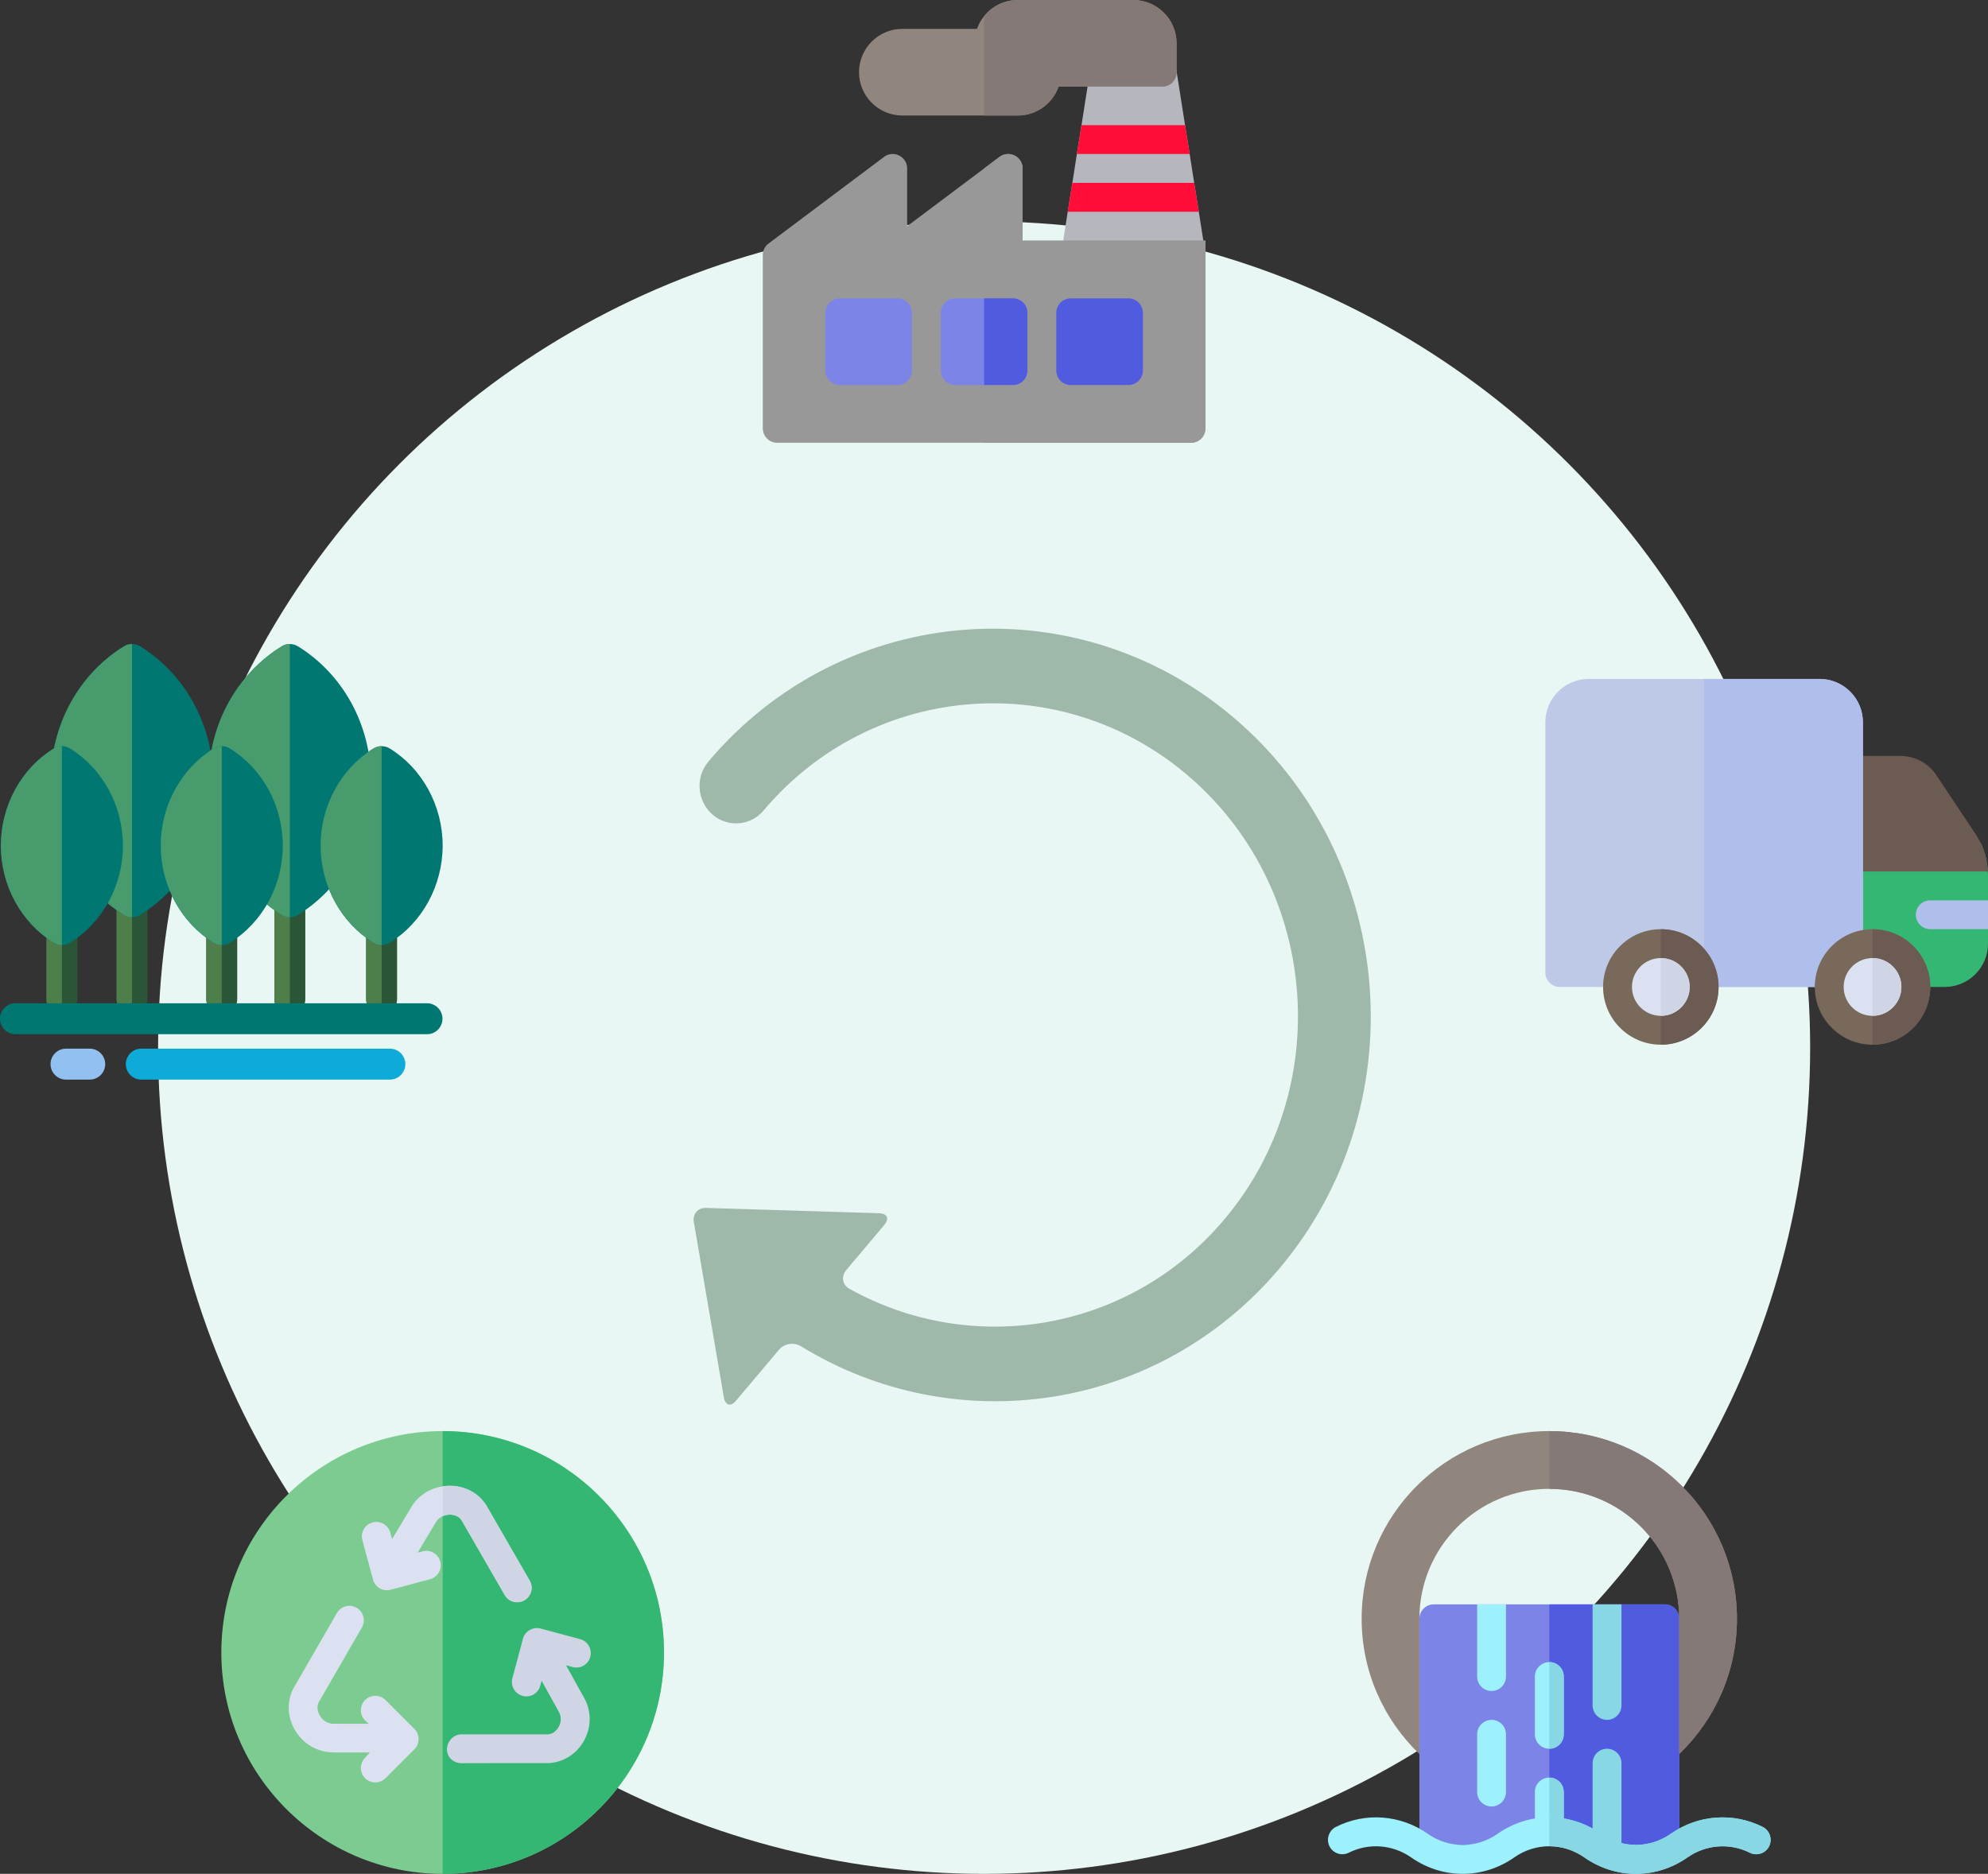
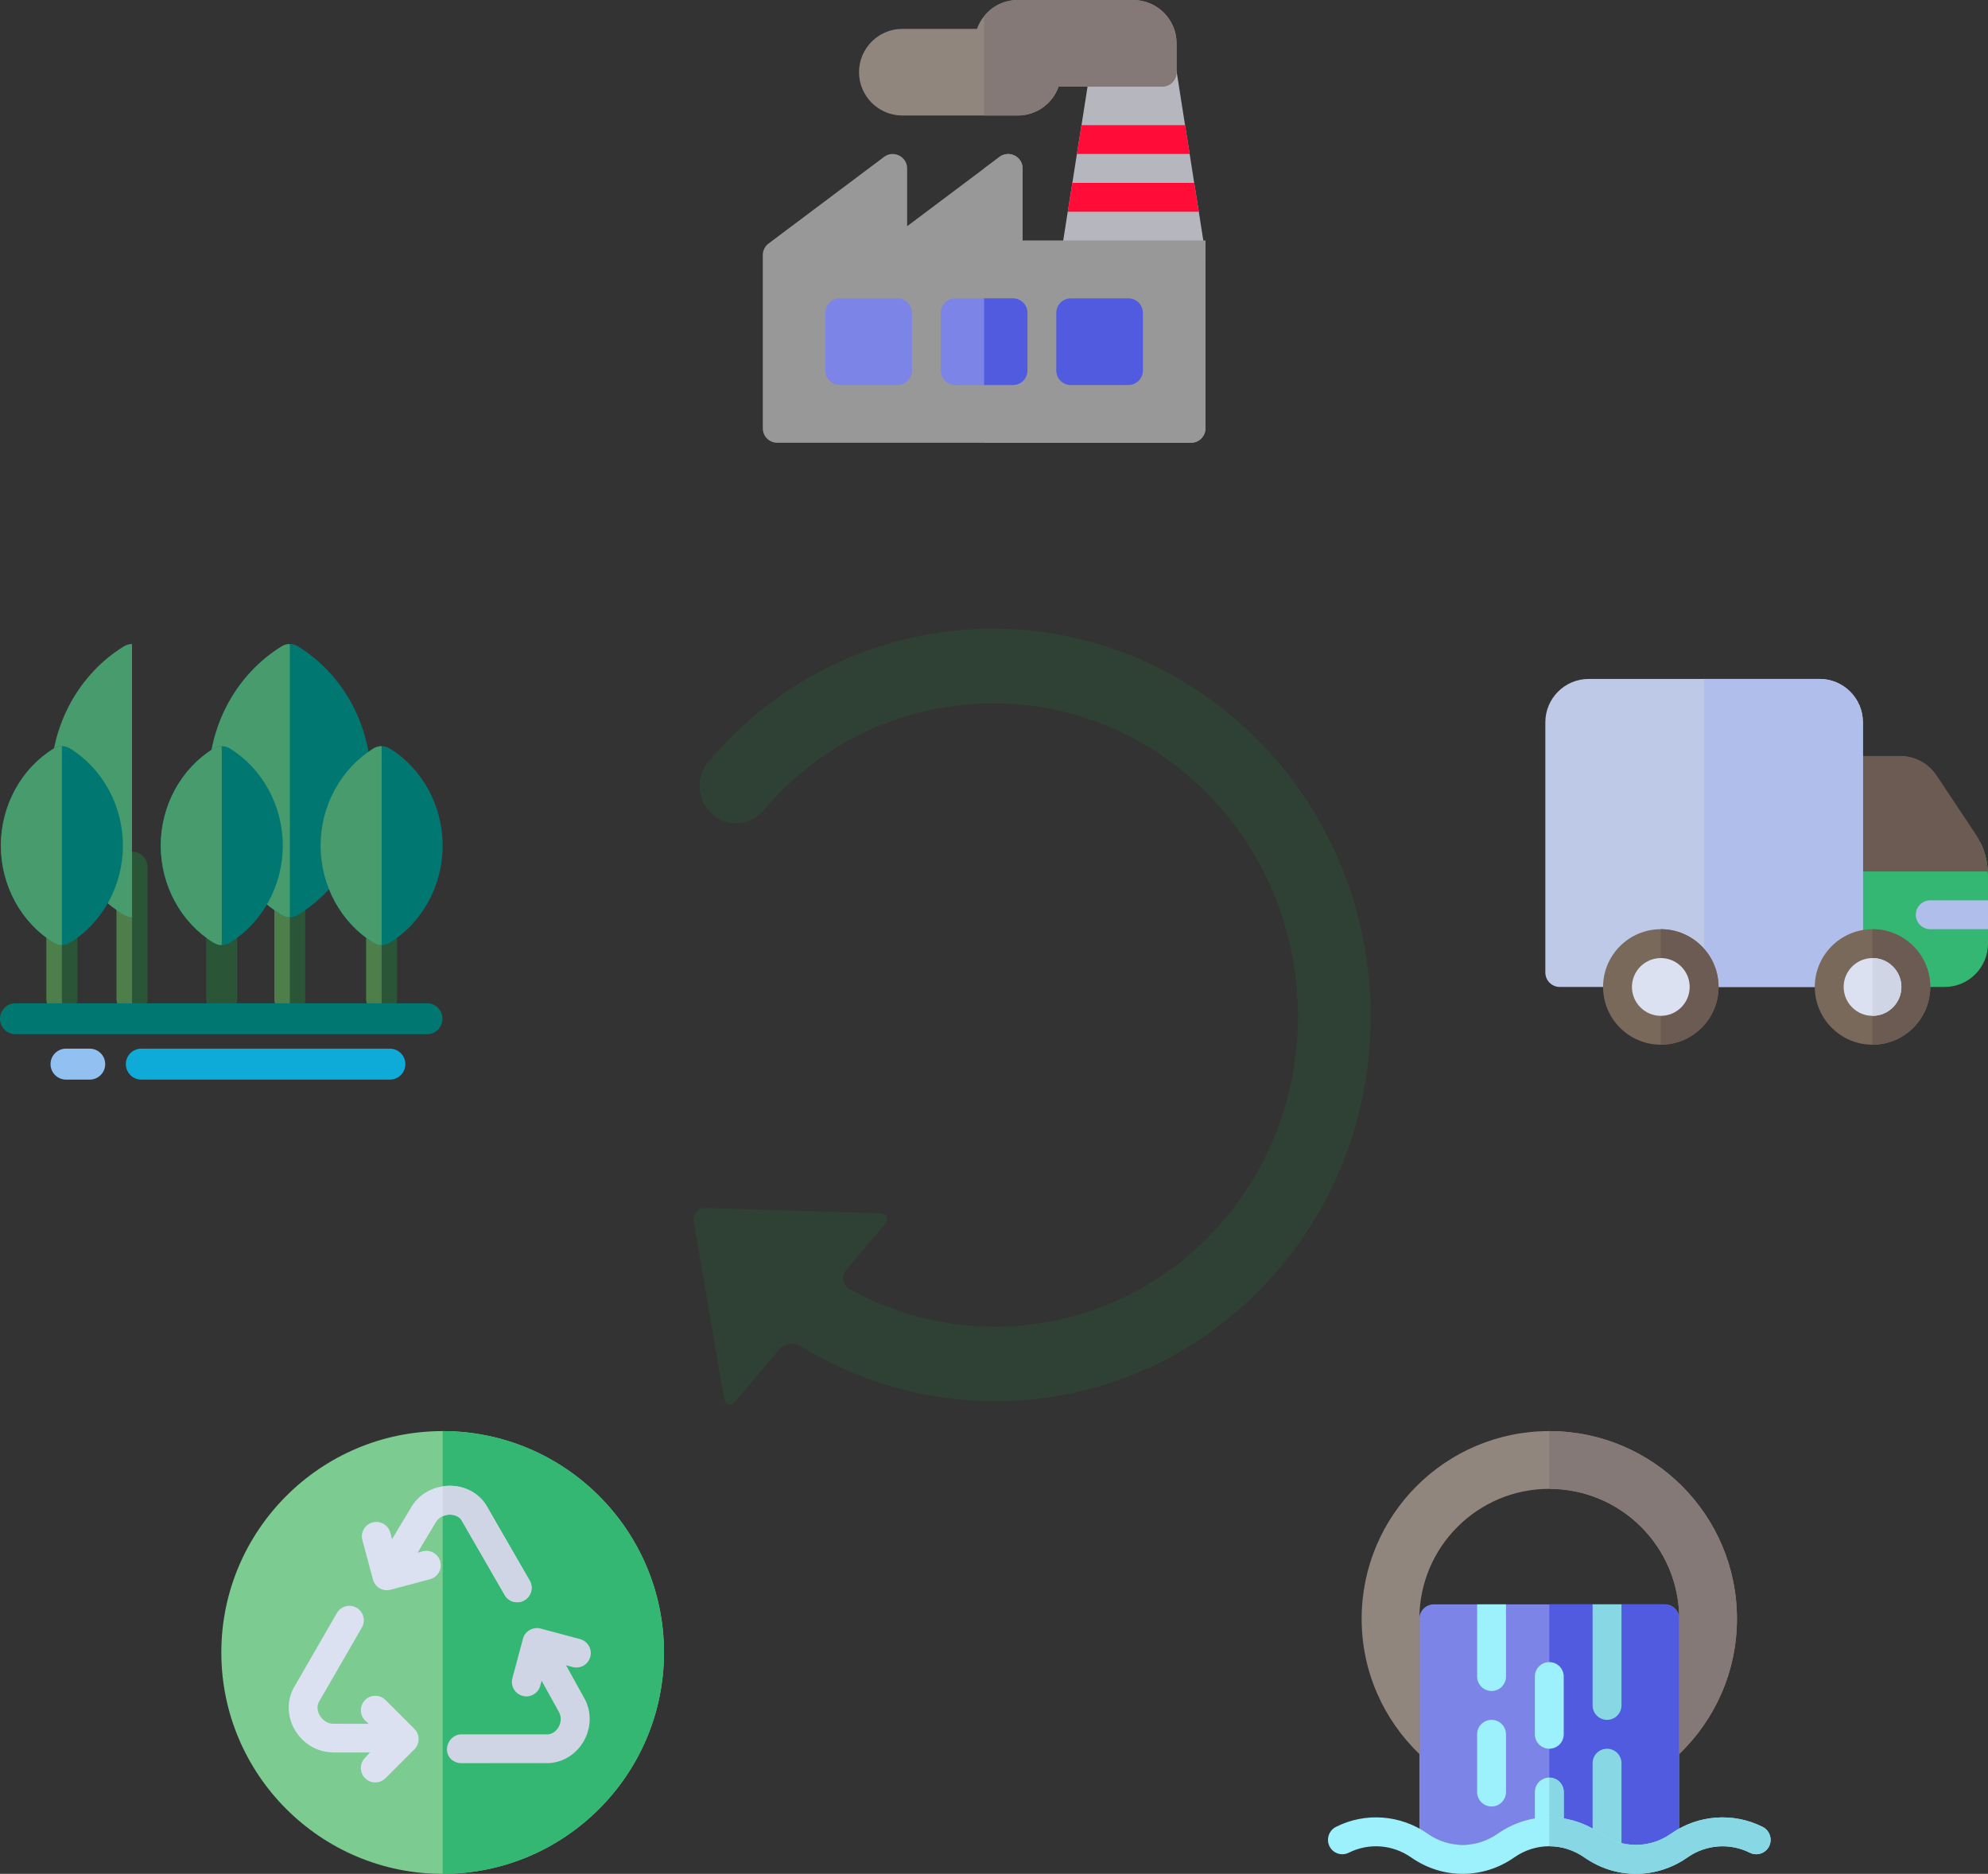
<svg xmlns="http://www.w3.org/2000/svg" width="454" height="428" viewBox="0 0 454 428" fill="none">
  <rect x="0" y="0" width="454" height="428" fill="#333333" stroke="none" />
-   <ellipse cx="224.744" cy="239.283" rx="188.64" ry="188.717" fill="#E8F7F3" />
  <g clip-path="url(#clip0)">
    <path d="M66.189 231.742C64.237 231.742 62.655 230.159 62.655 228.207V198.045C62.655 196.093 64.237 194.51 66.189 194.51C68.14 194.51 69.722 196.093 69.722 198.045V228.207C69.722 230.159 68.14 231.742 66.189 231.742Z" fill="#2A5637" />
    <path d="M66.189 231.742C64.237 231.742 62.655 230.159 62.655 228.207V198.045C62.655 196.093 64.237 194.51 66.189 194.51V231.742Z" fill="#4E7F4B" />
    <path d="M30.15 231.742C28.199 231.742 26.617 230.159 26.617 228.207V198.045C26.617 196.093 28.199 194.51 30.15 194.51C32.101 194.51 33.683 196.093 33.683 198.045V228.207C33.683 230.159 32.101 231.742 30.15 231.742Z" fill="#2A5637" />
    <path d="M30.15 231.742C28.199 231.742 26.617 230.159 26.617 228.207V198.045C26.617 196.093 28.199 194.51 30.15 194.51V231.742Z" fill="#4E7F4B" />
-     <path d="M44.106 160.39C41.184 155.117 36.998 150.703 32.002 147.625C30.866 146.926 29.433 146.926 28.297 147.625C23.301 150.703 19.115 155.117 16.193 160.39C13.195 165.801 11.61 171.993 11.61 178.297C11.61 184.6 13.195 190.792 16.193 196.203C19.115 201.476 23.301 205.891 28.297 208.968C28.865 209.318 29.508 209.493 30.15 209.493C30.792 209.493 31.434 209.318 32.002 208.968C36.999 205.89 41.184 201.476 44.106 196.203C47.105 190.792 48.69 184.6 48.69 178.297C48.69 171.993 47.104 165.801 44.106 160.39Z" fill="#007871" />
    <path d="M30.15 147.101C29.508 147.101 28.866 147.275 28.297 147.625C23.301 150.703 19.115 155.117 16.193 160.39C13.195 165.801 11.61 171.993 11.61 178.297C11.61 184.6 13.195 190.792 16.193 196.203C19.115 201.476 23.301 205.891 28.297 208.968C28.865 209.318 29.508 209.493 30.15 209.493L30.15 147.101Z" fill="#489B6D" />
    <path d="M80.145 160.39C77.223 155.117 73.037 150.703 68.041 147.625C66.905 146.926 65.472 146.926 64.336 147.625C59.34 150.703 55.154 155.117 52.232 160.39C49.233 165.801 47.648 171.993 47.648 178.297C47.648 184.601 49.233 190.792 52.232 196.203C55.154 201.477 59.34 205.891 64.336 208.968C64.904 209.318 65.546 209.493 66.188 209.493C66.83 209.493 67.473 209.318 68.041 208.968C73.037 205.891 77.222 201.477 80.145 196.203C83.143 190.792 84.728 184.601 84.728 178.297C84.728 171.993 83.143 165.801 80.145 160.39Z" fill="#007871" />
    <path d="M66.189 147.101C65.546 147.101 64.904 147.275 64.336 147.625C59.34 150.703 55.154 155.117 52.232 160.39C49.233 165.801 47.648 171.993 47.648 178.297C47.648 184.601 49.233 190.793 52.232 196.203C55.154 201.477 59.34 205.891 64.336 208.968C64.904 209.318 65.546 209.493 66.188 209.493L66.189 147.101Z" fill="#489B6D" />
    <path d="M14.133 231.742C12.182 231.742 10.6 230.159 10.6 228.207V206.528C10.6 204.576 12.182 202.993 14.133 202.993C16.085 202.993 17.666 204.576 17.666 206.528V228.207C17.666 230.159 16.084 231.742 14.133 231.742Z" fill="#2A5637" />
    <path d="M14.133 231.742C12.182 231.742 10.6 230.159 10.6 228.207V206.528C10.6 204.576 12.182 202.993 14.133 202.993V231.742Z" fill="#4E7F4B" />
    <path d="M15.985 170.954C14.849 170.254 13.416 170.254 12.28 170.954C4.825 175.546 0.194 184.048 0.194 193.142C0.194 202.237 4.825 210.739 12.28 215.331C12.848 215.681 13.49 215.856 14.132 215.856C14.774 215.856 15.416 215.681 15.985 215.331C23.439 210.739 28.07 202.237 28.07 193.142C28.07 184.048 23.439 175.546 15.985 170.954Z" fill="#007871" />
    <path d="M14.132 170.429C13.49 170.429 12.848 170.604 12.28 170.954C4.825 175.546 0.194 184.048 0.194 193.143C0.194 202.237 4.825 210.739 12.28 215.331C12.848 215.681 13.49 215.856 14.132 215.856L14.132 170.429Z" fill="#489B6D" />
    <path d="M50.643 231.742C48.691 231.742 47.109 230.159 47.109 228.207V206.528C47.109 204.576 48.691 202.993 50.643 202.993C52.594 202.993 54.176 204.576 54.176 206.528V228.207C54.176 230.159 52.594 231.742 50.643 231.742Z" fill="#2A5637" />
-     <path d="M50.643 231.742C48.691 231.742 47.109 230.159 47.109 228.207V206.528C47.109 204.576 48.691 202.993 50.643 202.993V231.742Z" fill="#4E7F4B" />
    <path d="M52.494 170.954C51.359 170.254 49.925 170.254 48.789 170.954C41.335 175.546 36.704 184.048 36.704 193.142C36.704 202.237 41.335 210.739 48.789 215.331C49.357 215.681 50 215.856 50.642 215.856C51.284 215.856 51.926 215.681 52.494 215.331C59.949 210.739 64.58 202.237 64.58 193.142C64.58 184.048 59.949 175.546 52.494 170.954Z" fill="#007871" />
    <path d="M50.642 170.429C50 170.429 49.358 170.604 48.789 170.954C41.335 175.546 36.704 184.048 36.704 193.143C36.704 202.237 41.335 210.739 48.789 215.331C49.357 215.681 50 215.856 50.642 215.856L50.642 170.429Z" fill="#489B6D" />
    <path d="M87.152 231.742C85.201 231.742 83.619 230.159 83.619 228.207V206.528C83.619 204.576 85.201 202.993 87.152 202.993C89.103 202.993 90.685 204.576 90.685 206.528V228.207C90.685 230.159 89.103 231.742 87.152 231.742Z" fill="#2A5637" />
    <path d="M87.152 231.742C85.201 231.742 83.619 230.159 83.619 228.207V206.528C83.619 204.576 85.201 202.993 87.152 202.993V231.742Z" fill="#4E7F4B" />
    <path d="M89.004 170.954C87.868 170.254 86.435 170.254 85.299 170.954C77.845 175.546 73.214 184.048 73.214 193.142C73.214 202.237 77.845 210.739 85.299 215.331C85.867 215.681 86.51 215.856 87.152 215.856C87.794 215.856 88.436 215.681 89.004 215.331C96.458 210.739 101.089 202.237 101.089 193.142C101.09 184.048 96.459 175.546 89.004 170.954Z" fill="#007871" />
    <path d="M87.152 170.429C86.51 170.429 85.867 170.604 85.299 170.954C77.845 175.546 73.214 184.048 73.214 193.143C73.214 202.237 77.845 210.739 85.299 215.331C85.867 215.681 86.51 215.856 87.152 215.856L87.152 170.429Z" fill="#489B6D" />
    <path d="M97.516 229.15H3.533C1.582 229.15 0 230.732 0 232.684C0 234.637 1.582 236.219 3.533 236.219H97.516C99.467 236.219 101.049 234.637 101.049 232.684C101.049 230.732 99.467 229.15 97.516 229.15Z" fill="#007871" />
    <path d="M89.037 239.518H32.27C30.319 239.518 28.737 241.1 28.737 243.053C28.737 245.005 30.319 246.587 32.27 246.587H89.037C90.988 246.587 92.57 245.005 92.57 243.053C92.57 241.101 90.988 239.518 89.037 239.518Z" fill="#0EABD9" />
    <path d="M20.492 239.518H15.075C13.123 239.518 11.541 241.1 11.541 243.053C11.541 245.005 13.123 246.587 15.075 246.587H20.492C22.444 246.587 24.026 245.005 24.026 243.053C24.025 241.101 22.443 239.518 20.492 239.518Z" fill="#91C0F1" />
  </g>
  <g clip-path="url(#clip1)">
    <path d="M275.244 57.755L273.772 48.367L272.717 41.772L271.684 35.176L270.629 28.581L268.651 15.983C268.41 14.379 267.025 13.191 265.399 13.191H252.213C250.587 13.191 249.202 14.378 248.961 15.983L246.983 28.581L245.928 35.176L244.895 41.772L243.84 48.367L242.368 57.755C242.214 58.7 242.478 59.667 243.115 60.393C243.731 61.14 244.654 61.558 245.62 61.558H271.992C272.958 61.558 273.882 61.14 274.497 60.393C275.134 59.667 275.398 58.7 275.244 57.755Z" fill="#B6B6BF" />
    <path d="M271.684 35.176H245.928L246.983 28.581H270.629L271.684 35.176Z" fill="#FF0C38" />
    <path d="M273.772 48.367H243.84L244.895 41.771H272.717L273.772 48.367Z" fill="#FF0C38" />
    <path d="M233.534 54.962V38.474C233.534 35.77 230.435 34.209 228.26 35.836L224.743 38.474L207.163 51.665V38.474C207.163 35.748 204.042 34.209 201.889 35.836L175.517 55.622C174.682 56.238 174.199 57.227 174.199 58.26V97.833C174.199 99.658 175.671 101.131 177.495 101.131H271.992C273.816 101.131 275.288 99.658 275.288 97.833V54.962H233.534Z" fill="#989898" />
    <path d="M275.288 54.962V97.833C275.288 99.658 273.816 101.131 271.992 101.131H224.744V38.474L228.26 35.835C230.436 34.209 233.534 35.77 233.534 38.474V54.962H275.288Z" fill="#989898" />
    <path d="M231.336 87.94H218.15C216.331 87.94 214.854 86.464 214.854 84.642V71.451C214.854 69.629 216.331 68.153 218.15 68.153H231.336C233.156 68.153 234.633 69.629 234.633 71.451V84.642C234.633 86.464 233.156 87.94 231.336 87.94Z" fill="#7C84E8" />
    <path d="M231.336 68.153H224.744V87.94H231.336C233.156 87.94 234.633 86.464 234.633 84.642V71.451C234.633 69.629 233.156 68.153 231.336 68.153Z" fill="#515BE0" />
    <path d="M204.965 87.94H191.779C189.96 87.94 188.483 86.464 188.483 84.642V71.451C188.483 69.629 189.96 68.153 191.779 68.153H204.965C206.785 68.153 208.261 69.629 208.261 71.451V84.642C208.261 86.464 206.785 87.94 204.965 87.94Z" fill="#7C84E8" />
    <path d="M257.708 87.94H244.522C242.702 87.94 241.226 86.464 241.226 84.642V71.451C241.226 69.629 242.702 68.153 244.522 68.153H257.708C259.528 68.153 261.004 69.629 261.004 71.451V84.642C261.004 86.464 259.528 87.94 257.708 87.94Z" fill="#515BE0" />
    <path d="M258.806 0H232.435C229.315 0 226.546 1.429 224.744 3.693C224.04 4.551 223.491 5.518 223.117 6.595H206.064C200.614 6.595 196.175 11.036 196.175 16.489C196.175 21.941 200.614 26.382 206.064 26.382H232.435C236.742 26.382 240.39 23.634 241.753 19.787H265.399C267.223 19.787 268.695 18.314 268.695 16.489V9.893C268.696 4.441 264.256 0 258.806 0Z" fill="#91867E" />
    <path d="M268.696 9.893V16.489C268.696 18.313 267.224 19.787 265.399 19.787H241.753C240.391 23.634 236.743 26.382 232.435 26.382H224.744V3.693C226.546 1.429 229.315 0 232.435 0H258.806C264.256 0 268.696 4.441 268.696 9.893Z" fill="#847976" />
  </g>
  <g clip-path="url(#clip2)">
    <path d="M101.09 428C73.218 428 50.545 405.316 50.545 377.435C50.545 349.553 73.218 326.869 101.09 326.869C128.961 326.869 151.634 349.553 151.634 377.435C151.634 405.316 128.961 428 101.09 428Z" fill="#7CCC92" />
    <path d="M151.635 377.435C151.635 349.553 128.961 326.869 101.09 326.869V428C128.961 428 151.635 405.316 151.635 377.435Z" fill="#34B772" />
    <path d="M134.805 378.424C135.275 376.665 134.232 374.857 132.474 374.386L123.467 371.972C121.719 371.504 119.85 372.582 119.428 374.303L117.016 383.313C116.546 385.073 117.589 386.88 119.349 387.352C121.092 387.824 122.911 386.788 123.385 385.02L123.688 383.89L127.611 390.962C128.907 393.21 127.193 396.007 125.152 396.138H105.374C103.554 396.138 102.077 397.746 102.077 399.568C102.077 401.39 103.554 402.712 105.374 402.712L125.349 402.706C132.694 402.265 136.985 394.012 133.348 387.713L129.266 380.354L130.766 380.756C132.532 381.236 134.335 380.185 134.805 378.424Z" fill="#D0D5E5" />
    <path d="M119.748 365.519C118.187 366.42 116.165 365.892 115.265 364.309L105.375 347.161C104.562 345.952 102.606 345.6 101.09 346.304C100.453 346.59 99.903 347.051 99.53 347.689L95.376 354.636L96.519 354.328C98.277 353.867 100.079 354.9 100.541 356.659C101.024 358.417 99.969 360.22 98.211 360.704L89.201 363.1C87.487 363.562 85.685 362.595 85.179 360.77L82.761 351.778C82.278 350.019 83.333 348.195 85.091 347.733C86.849 347.249 88.651 348.305 89.135 350.063L89.53 351.558L93.859 344.347C95.464 341.555 98.211 339.928 101.089 339.489C104.781 338.917 108.737 340.28 110.979 343.71L120.956 361.012C121.879 362.595 121.33 364.595 119.748 365.519Z" fill="#DBE1F1" />
    <path d="M94.63 394.889L88.037 388.294C86.75 387.006 84.664 387.006 83.376 388.294C82.088 389.581 82.088 391.67 83.376 392.957L84.204 393.72L76.12 393.714C73.536 393.714 71.84 390.713 72.753 388.863L82.642 371.728C83.552 370.151 83.013 368.134 81.436 367.224C79.863 366.312 77.843 366.85 76.934 368.43L66.95 385.739C63.66 392.324 68.791 400.244 76.062 400.244C76.064 400.244 76.064 400.266 76.064 400.266L84.474 400.277L83.376 401.485C82.089 402.772 82.089 404.861 83.376 406.148C84.664 407.436 86.749 407.436 88.037 406.148L94.604 399.579C95.942 398.282 95.896 396.116 94.63 394.889Z" fill="#DBE1F1" />
    <path d="M119.747 365.519C118.187 366.42 116.165 365.892 115.264 364.309L105.375 347.161C104.562 345.952 102.606 345.6 101.09 346.304V339.489C104.782 338.917 108.738 340.28 110.979 343.71L120.956 361.012C121.879 362.595 121.33 364.595 119.747 365.519Z" fill="#D0D5E5" />
  </g>
  <g clip-path="url(#clip3)">
    <path d="M168.06 319.952L177.928 308.255C179.128 306.833 181.345 306.522 182.922 307.493C218.136 329.153 264.509 322.522 292.187 289.715C323.19 252.965 319.161 197.101 283.206 165.183C247.25 133.266 192.777 137.198 161.774 173.948C158.774 177.504 159.163 182.889 162.641 185.976C166.119 189.064 171.37 188.685 174.37 185.13C199.384 155.479 243.334 152.306 272.344 178.058C301.354 203.81 304.605 248.881 279.591 278.532C257.919 304.221 222.04 310.018 193.972 294.365C192.356 293.463 192.057 291.508 193.256 290.087L201.946 279.785C203.146 278.363 202.63 277.165 200.793 277.108L161.205 275.893C159.368 275.837 158.137 277.295 158.455 279.152L165.312 319.167C165.63 321.023 166.861 321.374 168.06 319.952Z" fill="#2A5637" fill-opacity="0.39" />
  </g>
  <g clip-path="url(#clip4)">
    <path d="M383.481 421.405V369.74C383.481 367.919 382.005 366.442 380.184 366.442H327.442C325.622 366.442 324.146 367.918 324.146 369.74V421.404H383.481V421.405Z" fill="#7C84E8" />
    <path d="M380.185 366.442H353.813V421.405H383.481V369.74C383.481 367.919 382.005 366.442 380.185 366.442Z" fill="#515BE0" />
    <path d="M340.628 412.61C338.808 412.61 337.331 411.134 337.331 409.313V396.122C337.331 394.3 338.808 392.824 340.628 392.824C342.447 392.824 343.924 394.3 343.924 396.122V409.313C343.924 411.134 342.447 412.61 340.628 412.61Z" fill="#9DF1FD" />
    <path d="M366.999 425.169C365.179 425.169 363.703 423.693 363.703 421.871V402.717C363.703 400.896 365.179 399.419 366.999 399.419C368.819 399.419 370.296 400.896 370.296 402.717V421.871C370.295 423.693 368.819 425.169 366.999 425.169Z" fill="#87D7E4" />
    <path d="M353.813 326.869C330.147 326.869 310.96 346.063 310.96 369.74V369.74C310.96 381.886 316.032 392.83 324.146 400.63V369.74C324.146 353.348 337.429 340.06 353.814 340.06C370.198 340.06 383.481 353.348 383.481 369.74V400.63C391.595 392.83 396.667 381.886 396.667 369.74V369.74C396.667 346.063 377.48 326.869 353.813 326.869Z" fill="#91867E" />
    <path d="M383.481 369.74V400.63C391.595 392.83 396.667 381.886 396.667 369.74V369.74C396.667 346.063 377.48 326.869 353.813 326.869V340.06C370.198 340.06 383.481 353.348 383.481 369.74Z" fill="#847976" />
    <path d="M366.999 392.824C365.179 392.824 363.703 391.348 363.703 389.526V366.442H370.295V389.526C370.295 391.348 368.819 392.824 366.999 392.824Z" fill="#87D7E4" />
    <path d="M340.628 386.229C338.807 386.229 337.331 384.752 337.331 382.931V366.442H343.924V382.931C343.924 384.752 342.448 386.229 340.628 386.229Z" fill="#9DF1FD" />
    <path d="M353.813 420.772C351.993 420.772 350.517 419.296 350.517 417.474V409.313C350.517 407.491 351.993 406.015 353.813 406.015C355.633 406.015 357.11 407.491 357.11 409.313V417.474C357.11 419.296 355.633 420.772 353.813 420.772Z" fill="#9DF1FD" />
    <path d="M357.11 417.474V409.313C357.11 407.491 355.633 406.015 353.813 406.015V420.772C355.633 420.772 357.11 419.296 357.11 417.474Z" fill="#87D7E4" />
    <path d="M404.007 421.712C403.193 423.339 401.194 423.977 399.589 423.163C395.018 420.877 389.59 421.295 385.371 424.241C378.207 429.253 368.977 429.253 361.813 424.241C359.395 422.548 356.604 421.69 353.813 421.69C351.022 421.69 348.231 422.548 345.814 424.241C338.65 429.253 329.42 429.253 322.256 424.241C318.037 421.295 312.608 420.877 308.037 423.163C306.411 423.977 304.433 423.339 303.62 421.712C302.807 420.085 303.467 418.085 305.093 417.271C311.795 413.886 319.839 414.479 326.036 418.832C330.893 422.24 337.177 422.24 342.034 418.832C345.617 416.326 349.726 415.073 353.813 415.073C357.901 415.073 362.011 416.326 365.593 418.832C370.449 422.24 376.734 422.24 381.591 418.832C387.788 414.479 395.832 413.908 402.534 417.271C404.16 418.085 404.819 420.085 404.007 421.712Z" fill="#9DF1FD" />
    <path d="M404.007 421.712C403.193 423.339 401.194 423.977 399.59 423.163C395.018 420.877 389.591 421.294 385.371 424.24C378.207 429.253 368.977 429.253 361.813 424.24C359.396 422.548 356.604 421.69 353.813 421.69V415.073C357.901 415.073 362.011 416.326 365.593 418.832C370.449 422.24 376.734 422.24 381.591 418.832C387.788 414.479 395.832 413.908 402.534 417.271C404.16 418.085 404.82 420.085 404.007 421.712Z" fill="#87D7E4" />
    <path d="M353.814 399.419C351.994 399.419 350.517 397.943 350.517 396.122V382.931C350.517 381.109 351.994 379.633 353.814 379.633C355.633 379.633 357.11 381.109 357.11 382.931V396.122C357.11 397.943 355.633 399.419 353.814 399.419Z" fill="#9DF1FD" />
-     <path d="M357.11 396.122V382.931C357.11 381.109 355.633 379.633 353.813 379.633V399.419C355.633 399.419 357.11 397.943 357.11 396.122Z" fill="#87D7E4" />
  </g>
  <g clip-path="url(#clip5)">
    <path d="M453.949 199.042C453.852 196.738 453.296 194.501 452.28 192.447H418.838V225.424H444.111C449.564 225.424 454 220.986 454 215.531V199.739C454 199.504 453.959 199.276 453.949 199.042Z" fill="#34B772" />
    <path d="M452.28 192.447C451.967 191.812 451.629 191.187 451.231 190.592L442.218 177.065C440.379 174.307 437.302 172.66 433.99 172.66H418.838V199.042H453.949C453.852 196.738 453.296 194.501 452.28 192.447Z" fill="#6C5B52" />
    <path d="M425.431 225.424V164.966C425.431 159.51 420.995 155.073 415.542 155.073H362.8C357.347 155.073 352.911 159.51 352.911 164.966V222.127C352.911 223.948 354.386 225.424 356.207 225.424H425.431Z" fill="#BEC9E7" />
    <path d="M415.542 155.073H389.171V225.424H425.431V164.966C425.431 159.51 420.995 155.073 415.542 155.073Z" fill="#B0BEEB" />
    <path d="M454 205.638H440.815C438.994 205.638 437.518 207.114 437.518 208.936C437.518 210.757 438.994 212.234 440.815 212.234H454V205.638Z" fill="#B0BEEB" />
    <path d="M379.282 238.615C372.011 238.615 366.096 232.698 366.096 225.424C366.096 218.15 372.011 212.233 379.282 212.233C386.553 212.233 392.468 218.15 392.468 225.424C392.468 232.698 386.553 238.615 379.282 238.615Z" fill="#79695A" />
    <path d="M392.467 225.424C392.467 218.15 386.553 212.233 379.282 212.233V238.615C386.553 238.615 392.467 232.698 392.467 225.424Z" fill="#6C5B52" />
    <path d="M379.282 218.829C375.646 218.829 372.689 221.787 372.689 225.424C372.689 229.061 375.646 232.02 379.282 232.02C382.917 232.02 385.874 229.061 385.874 225.424C385.875 221.787 382.917 218.829 379.282 218.829Z" fill="#DBE1F1" />
-     <path d="M385.874 225.424C385.874 221.787 382.917 218.829 379.282 218.829V232.02C382.917 232.02 385.874 229.061 385.874 225.424Z" fill="#D0D5E5" />
    <path d="M427.629 238.615C420.358 238.615 414.443 232.698 414.443 225.424C414.443 218.15 420.358 212.233 427.629 212.233C434.9 212.233 440.815 218.15 440.815 225.424C440.815 232.698 434.9 238.615 427.629 238.615Z" fill="#79695A" />
    <path d="M440.815 225.424C440.815 218.15 434.9 212.233 427.629 212.233V238.615C434.9 238.615 440.815 232.698 440.815 225.424Z" fill="#6C5B52" />
    <path d="M427.629 218.829C423.993 218.829 421.036 221.787 421.036 225.424C421.036 229.061 423.993 232.02 427.629 232.02C431.264 232.02 434.222 229.061 434.222 225.424C434.222 221.787 431.264 218.829 427.629 218.829Z" fill="#DBE1F1" />
    <path d="M434.222 225.424C434.222 221.787 431.264 218.829 427.629 218.829V232.02C431.264 232.02 434.222 229.061 434.222 225.424Z" fill="#D0D5E5" />
  </g>
  <defs>
    <clipPath id="clip0">
      <rect width="101.089" height="101.131" fill="white" transform="translate(0 146.278)" />
    </clipPath>
    <clipPath id="clip1">
      <rect width="101.089" height="101.131" fill="white" transform="translate(174.199)" />
    </clipPath>
    <clipPath id="clip2">
      <rect width="101.089" height="101.131" fill="white" transform="translate(50.545 326.869)" />
    </clipPath>
    <clipPath id="clip3">
      <rect width="194.102" height="194.091" fill="white" transform="matrix(-0.645 0.764 -0.748 -0.664 355.781 229.608)" />
    </clipPath>
    <clipPath id="clip4">
      <rect width="101.089" height="101.131" fill="white" transform="translate(303.269 326.869)" />
    </clipPath>
    <clipPath id="clip5">
      <rect width="101.089" height="101.131" fill="white" transform="translate(352.911 146.278)" />
    </clipPath>
  </defs>
</svg>